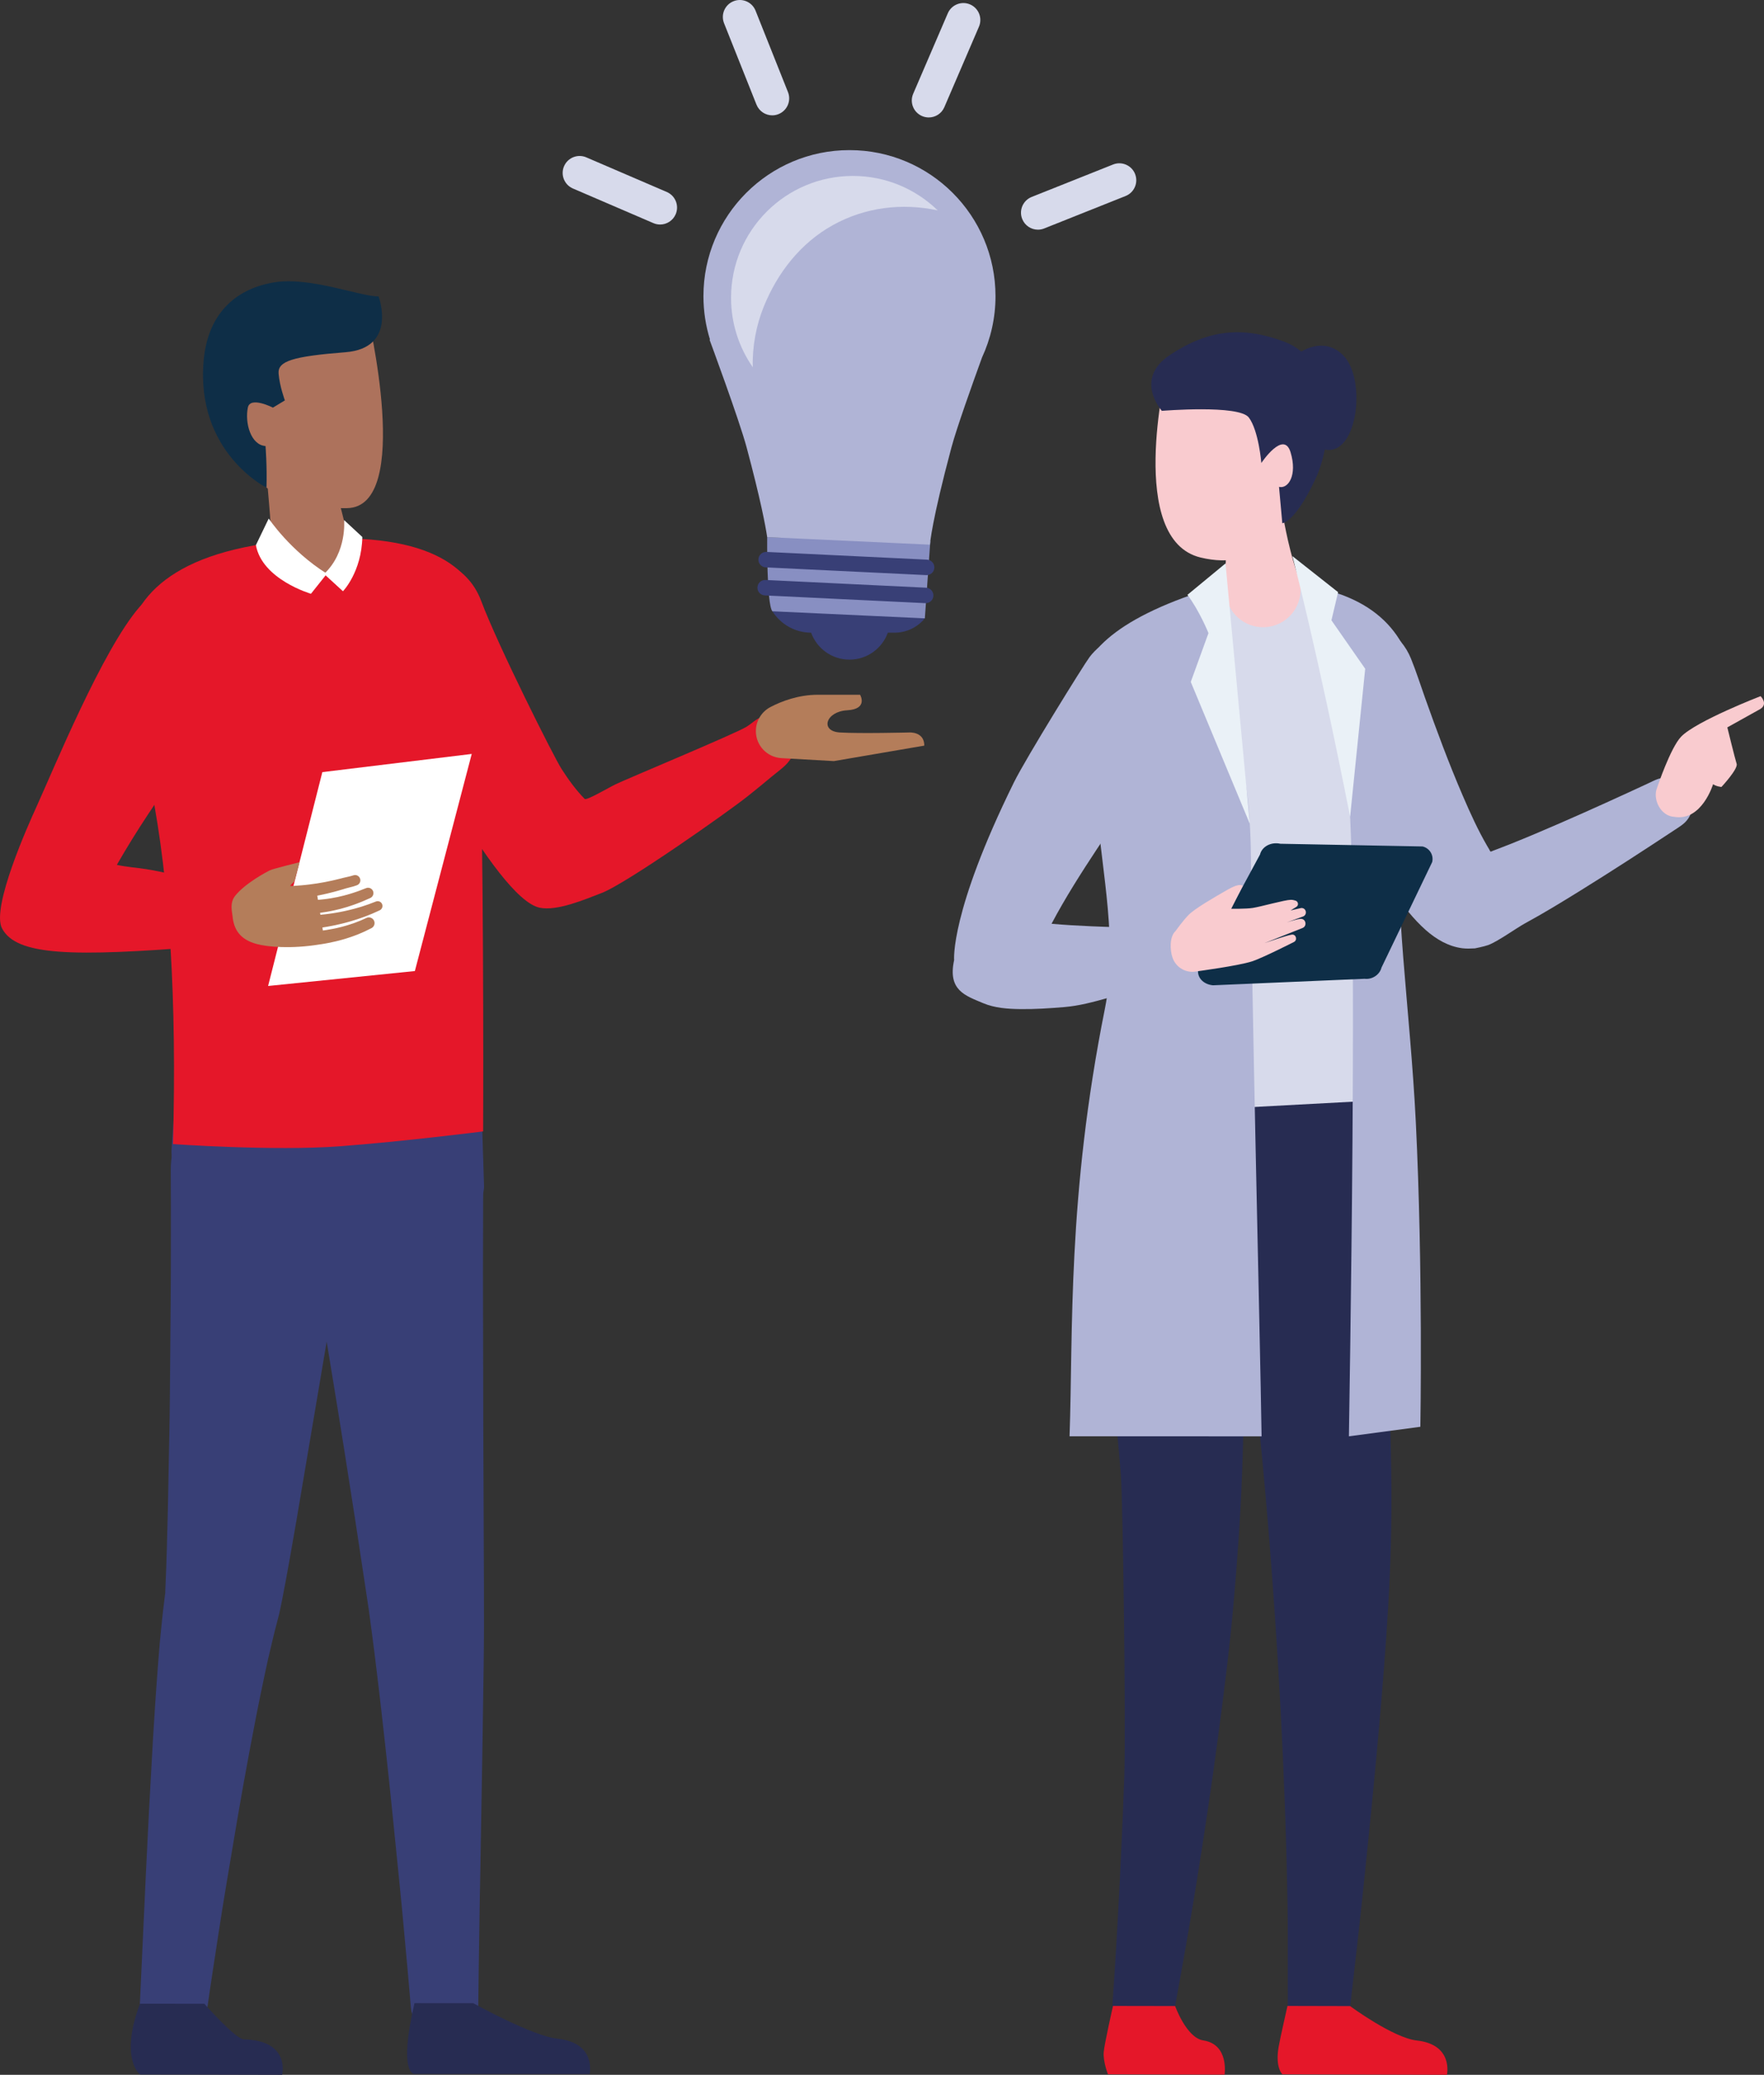
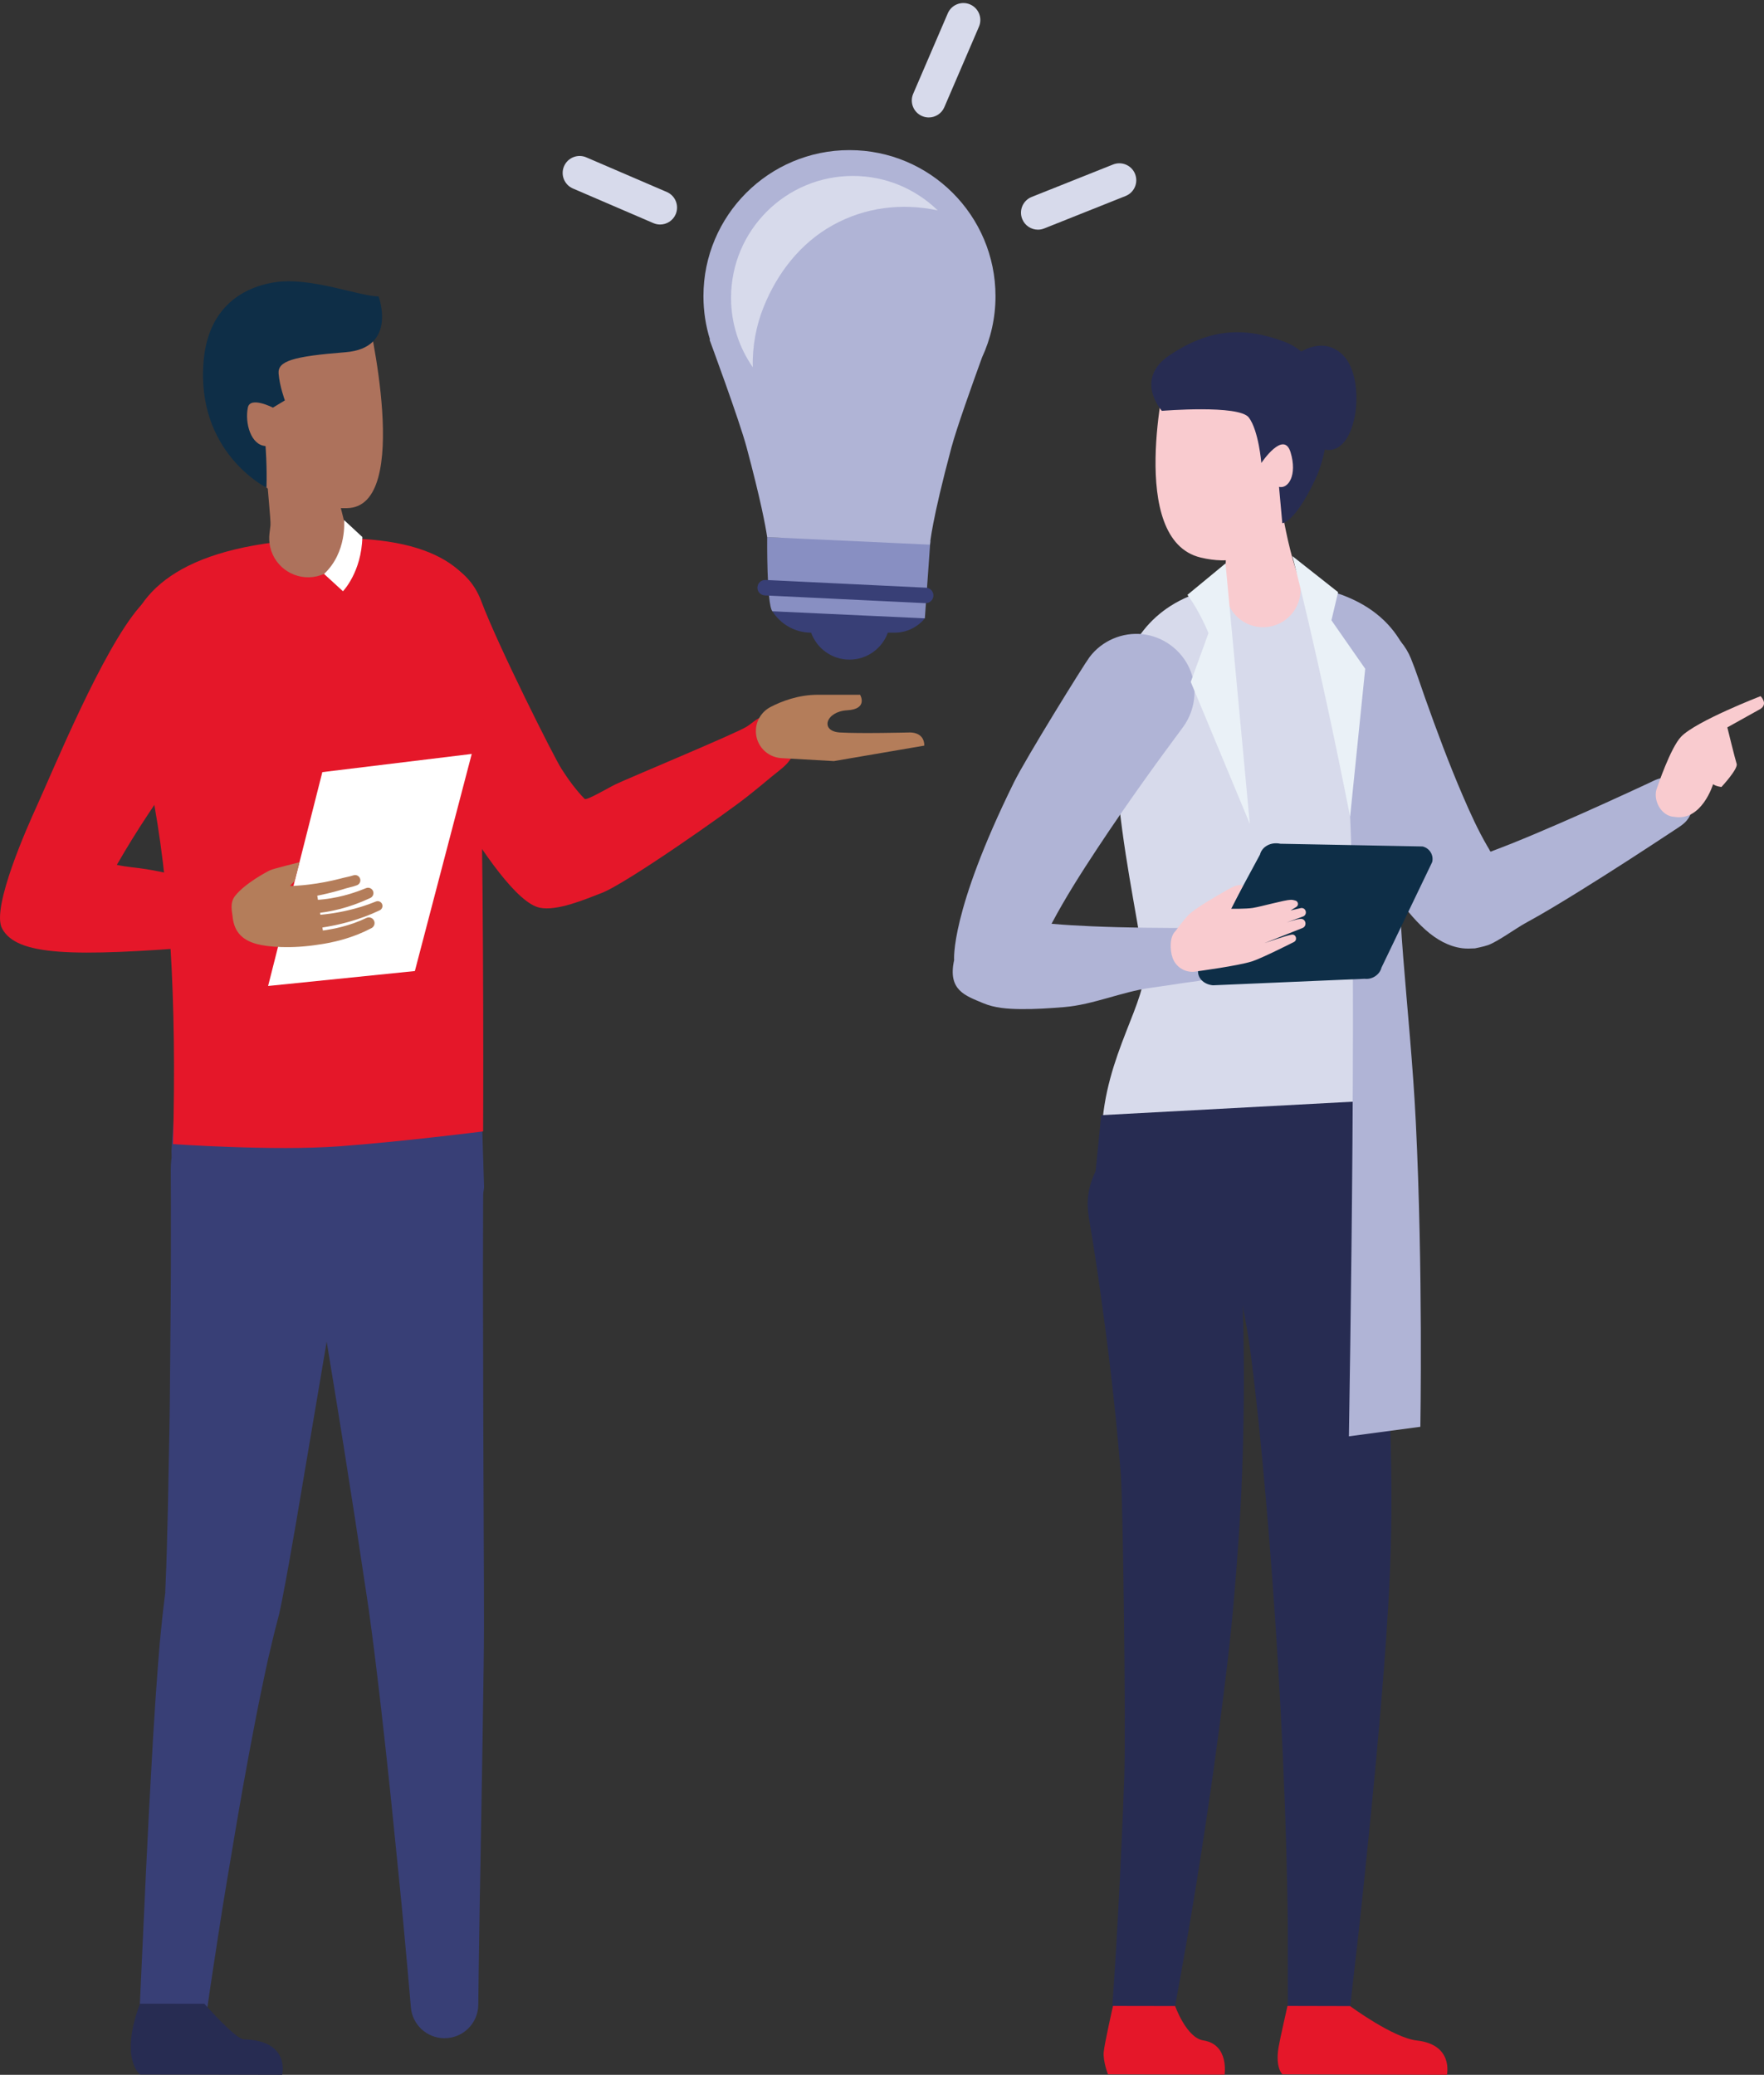
<svg xmlns="http://www.w3.org/2000/svg" id="Layer_2" viewBox="0 0 825.48 970.67">
  <rect x="0" y="0" width="825.48" height="970.67" fill="#333333" stroke="none" />
  <defs>
    <style>.cls-1{fill:#888fc2;}.cls-2{fill:#0e2e47;}.cls-3{fill:#fff;}.cls-4{fill:#383f76;}.cls-5{fill:#e51729;}.cls-6{fill:#ad725c;}.cls-7{fill:#b0b4d6;}.cls-8{fill:#f9cbcf;}.cls-9{fill:#272c52;}.cls-10{fill:#eaf1f7;}.cls-11{fill:#d7daeb;}.cls-12{fill:#b47d5a;}</style>
  </defs>
  <g id="Layer_1-2">
    <g>
      <g>
        <path class="cls-1" d="M359.01,251.28s-.31,31.26,2.42,34.7c2.73,3.43,71.36,3.31,71.36,3.31l2.56-36.05-76.34-1.95Z" />
        <path class="cls-7" d="M397.52,70.23c-37.74,0-68.34,30.6-68.34,68.34,0,7.08,1.08,13.91,3.08,20.34h-.23s13.92,37.56,17.37,50.44c6.51,24.32,8.81,36.55,9.61,41.94l76.18,3.53c.06-.9,.86-11.17,10.04-45.47,2.42-9.05,10.01-30.27,14.31-42.1,4.04-8.72,6.31-18.44,6.31-28.68,0-37.74-30.6-68.34-68.34-68.34Z" />
        <path class="cls-4" d="M379.56,295.99c2.67,7.35,9.69,12.61,17.96,12.61s15.29-5.26,17.96-12.61h3.11c5.72,0,10.83-2.61,14.21-6.7l-71.36-3.31c3.83,6,10.53,10.01,18.13,10.01Z" />
-         <path class="cls-11" d="M354.01,48.96c1.24,3.11,4.22,5,7.37,5,.98,0,1.97-.18,2.93-.57,4.07-1.62,6.06-6.24,4.43-10.31l-15.17-38.08c-1.62-4.07-6.24-6.07-10.31-4.43-4.07,1.62-6.06,6.24-4.43,10.31l15.17,38.08Z" />
-         <path class="cls-11" d="M531.17,81.39c-1.62-4.07-6.23-6.05-10.31-4.43l-38.08,15.18c-4.07,1.62-6.06,6.24-4.43,10.31,1.24,3.11,4.22,5,7.37,5,.98,0,1.97-.18,2.93-.57l38.08-15.18c4.07-1.62,6.06-6.24,4.43-10.31Z" />
+         <path class="cls-11" d="M531.17,81.39c-1.62-4.07-6.23-6.05-10.31-4.43l-38.08,15.18c-4.07,1.62-6.06,6.24-4.43,10.31,1.24,3.11,4.22,5,7.37,5,.98,0,1.97-.18,2.93-.57l38.08-15.18c4.07-1.62,6.06-6.24,4.43-10.31" />
        <path class="cls-11" d="M431.49,54.3c1.02,.44,2.08,.65,3.13,.65,3.07,0,6-1.8,7.29-4.8l16.2-37.66c1.73-4.03-.13-8.69-4.16-10.42-4.01-1.73-8.69,.13-10.42,4.15l-16.2,37.66c-1.73,4.03,.13,8.69,4.16,10.42Z" />
        <path class="cls-11" d="M312.03,89.82l-37.66-16.2c-4.01-1.74-8.69,.13-10.42,4.15-1.73,4.03,.13,8.69,4.16,10.42l37.66,16.2c1.02,.44,2.08,.65,3.13,.65,3.07,0,6-1.8,7.29-4.8,1.73-4.03-.13-8.69-4.16-10.42Z" />
-         <path class="cls-4" d="M433.63,269.06c-.06,0-.12,0-.18,0l-75.11-3.62c-2-.1-3.54-1.79-3.44-3.79,.1-2,1.8-3.55,3.79-3.44l75.11,3.62c2,.1,3.54,1.79,3.44,3.79-.09,1.94-1.69,3.45-3.61,3.45Z" />
        <path class="cls-4" d="M433.18,282.18c-.06,0-.12,0-.18,0l-75.11-3.62c-2-.1-3.54-1.79-3.44-3.79,.1-2,1.79-3.55,3.79-3.44l75.11,3.62c2,.1,3.54,1.79,3.44,3.79-.09,1.94-1.69,3.45-3.61,3.45Z" />
        <path class="cls-11" d="M357.39,143.51c6.41-15.85,17.17-29.76,32.32-38.17,15.12-8.39,32.34-10.5,49.11-6.91-10.27-9.97-24.26-16.12-39.71-16.12-31.48,0-57.01,25.52-57.01,57.01,0,12.08,3.77,23.27,10.17,32.49-.28-9.72,1.61-19.63,5.11-28.29Z" />
      </g>
      <g>
        <path class="cls-4" d="M226.17,547.31s-.03,6.1-.09,16.78c-.01,5.34-.02,11.81-.04,19.25-.01,7.43-.06,15.82-.01,24.96,.04,18.29,.09,39.62,.14,62.48,.09,22.88,.19,47.28,.29,71.69,0,6.16,.01,12.32,.02,18.45-.02,3.11-.03,6.21-.05,9.3-.03,3.04-.07,6.08-.1,9.1-.18,12.03-.35,23.88-.52,35.34-.39,22.84-.76,44.16-1.07,62.44-.09,4.56-.17,8.94-.25,13.1-.06,4.16-.12,8.1-.17,11.81-.11,7.41-.21,13.88-.29,19.2-.14,10.65-.21,16.74-.21,16.74-.11,8.73-7.28,15.72-16.01,15.6-8.19-.1-14.84-6.41-15.54-14.4v-.08s-.13-1.51-.37-4.34c-.25-2.83-.61-6.99-1.07-12.28-.48-5.29-1.07-11.71-1.75-19.08-.34-3.68-.7-7.6-1.09-11.74-.41-4.13-.84-8.47-1.29-13.01-.91-9.06-1.9-18.87-2.95-29.25-.53-5.19-1.08-10.51-1.64-15.96-.59-5.44-1.2-11-1.81-16.65-1.26-11.29-2.54-22.96-4-34.75-.36-2.94-.72-5.89-1.08-8.86-.37-2.91-.75-5.84-1.13-8.76-.4-2.98-.8-5.98-1.2-8.97l-.3-2.26-.08-.56-.04-.28c0-.08,0,.17-.01,0l-.02-.14-.17-1.12-.67-4.49c-1.82-11.99-3.63-23.99-5.42-35.79-1.85-11.82-3.68-23.45-5.44-34.7-1.76-11.26-3.58-22.13-5.25-32.45-1.69-10.32-3.29-20.07-4.77-29.07-1.46-9-2.89-17.25-4.13-24.56-1.25-7.31-2.34-13.68-3.24-18.93l-2.89-16.48v-.02c-4.12-23.49,11.58-45.88,35.08-50,23.49-4.12,45.88,11.59,50,35.08,.44,2.5,.64,5.23,.65,7.68Z" />
        <path class="cls-4" d="M165.39,554.66s-1.05,6.04-2.9,16.62c-1.81,10.57-4.39,25.66-7.49,43.78-3.06,18.13-6.64,39.27-10.47,61.93-1.92,11.35-3.91,23.09-5.92,35.01-1.05,5.99-2.11,12.03-3.17,18.09-.56,3.06-1.11,6.13-1.67,9.2-.57,3.1-1.17,6.23-1.82,9.53l-.54,2.64-.28,1.36-.41,1.86-.21,.92-.11,.46c.15-.78,.02-.14,.05-.28l-.04,.14-.28,1.11-.57,2.22c-.74,2.92-1.58,6.02-2.16,8.64-.64,2.73-1.29,5.46-1.93,8.18-.62,2.88-1.24,5.76-1.86,8.62-.63,2.86-1.22,5.73-1.8,8.61-.58,2.87-1.16,5.73-1.73,8.58-1.1,5.72-2.18,11.38-3.24,16.94-1.03,5.59-2.03,11.08-3.02,16.46-.94,5.39-1.86,10.67-2.76,15.81-1.74,10.3-3.38,20.04-4.89,29.03-.74,4.5-1.44,8.82-2.12,12.92-.64,4.11-1.25,8.01-1.82,11.67-1.12,7.33-2.1,13.72-2.91,18.98-.81,5.26-1.39,9.4-1.8,12.22-.4,2.81-.62,4.31-.62,4.31v.07c-1.25,8.64-9.26,14.64-17.9,13.4-8.11-1.16-13.89-8.36-13.54-16.37,0,0,1.13-24.47,2.83-61.17,.46-9.18,.95-19.14,1.47-29.66,.59-10.55,1.21-21.67,1.85-33.18,.37-5.78,.74-11.65,1.11-17.59,.21-2.98,.42-5.99,.64-9.01,.2-3.02,.42-6.06,.68-9.13,.25-3.07,.5-6.16,.75-9.25,.33-3.24,.65-6.5,.98-9.75,.32-3.38,.7-6.24,1.06-9.31l.27-2.27,.14-1.14,.02-.14c.04-.23-.07,.32,.1-.56v-.1l-.02-.2v-.39l.03-.91,.09-1.89c.12-2.87,.23-5.75,.35-8.62,.09-2.98,.19-5.96,.28-8.93,.15-6.02,.31-12.01,.46-17.96,.24-11.97,.47-23.74,.69-35.14,.23-11.41,.28-22.47,.39-32.95,.09-10.48,.17-20.4,.25-29.55,.09-9.15,.08-17.55,.09-24.99,0-7.44,.01-13.93,.01-19.27-.04-10.68-.06-16.78-.06-16.78v-.04c-.09-23.77,19.11-43.12,42.89-43.21,23.77-.09,43.12,19.11,43.21,42.89,0,2.49-.24,5.17-.64,7.55Z" />
        <path class="cls-4" d="M82.98,499.28s-1.88,27.71-2.68,38.08c-1.76,22.93,39.68,44.85,73.17,47.89h0c33.49,3.04,70.98-6.9,73.06-29.8l-1.79-56.45-141.77,.28Z" />
-         <path class="cls-9" d="M193.96,937.17c-7.75,33.41-.03,33.09-.03,33.09l81.99,.08s3.35-14.62-15.02-16.56c-11.84-1.25-39.42-16.6-39.42-16.6l-27.52-.02Z" />
        <path class="cls-9" d="M65.5,937.42c-9.67,25.7-.03,33.09-.03,33.09l66.56,.16s4.07-16.08-17.91-16.57c-3.92-.09-18.49-16.66-18.49-16.66l-30.12-.03Z" />
        <path class="cls-5" d="M370,341.26c-2.39-3.83-6.69-6.19-11.21-6.14-4.13,.05-6.11,2.85-9.49,4.91-5.54,3.39-55,23.92-61.16,26.86-3.39,1.62-13.65,7.75-14.54,6.86-4.16-4.21-7.62-9.06-10.82-14.01-3.5-5.41-29.71-57.57-37.68-78.77-3.17-8.45-9.53-15.15-18.17-18.05-8.65-2.9-18.33-1.5-25.81,3.72-7.35,5.13-11.97,13.6-12.34,22.55-.18,4.43,.67,8.88,2.48,12.94,1.79,4,4.11,7.82,6.24,11.64,11.35,20.31,54.34,106.29,74.92,110.86,8.13,1.81,21.39-3.88,29.15-6.86,11.52-4.42,58.87-37.74,68.34-45.28,3.81-3.04,7.6-6.11,11.33-9.25,3.11-2.61,7.07-5.15,9.08-8.78,2.27-4.1,2.15-9.22-.33-13.2-3.8-6.1,3.45,5.54,0,0Z" />
        <path class="cls-5" d="M70.75,368.74q12.94,65.28,10.2,166.51s47.16,3.32,77.92,1.03c29.83-2.22,67.21-6.96,67.21-6.96,0,0,.46-96.68-1.13-173.28-.79-37.87,34.55-112.59-85.29-103.44-120.18,9.18-73.72,91.85-68.9,116.14Z" />
        <path class="cls-6" d="M122.35,226.36s-34-61.35-19.32-77.92c11.46-12.94,68.91-1.5,68.91-1.5,0,0,21.55,90.33-9.54,90.79-27.26,.41-40.04-11.38-40.04-11.38Z" />
        <path class="cls-2" d="M124.7,228.15s-33.19-16.51-29.4-59.45c2.07-23.45,16.57-34.02,33.29-36.64,16.72-2.63,40.16,6.72,48.57,6.62,0,0,9.05,24.18-15.54,26.11-24.59,1.94-31.71,4.13-31.25,9.99,.46,5.86,2.94,12.54,2.94,12.54l-5.59,3.39s-10.61-5.46-11.73-.06c-1.49,7.21,1.38,17.58,8.26,18.02,0,0,.76,9.29,.45,19.48Z" />
        <path class="cls-6" d="M154.71,221.02s.5,1.65,1.25,4.12c.73,2.44,1.67,5.7,2.57,8.99,.9,3.29,1.75,6.62,2.37,9.15,.3,1.27,.55,2.33,.73,3.07l.27,1.17,.06,.25c2.26,9.81-3.87,19.59-13.68,21.85-9.81,2.25-19.59-3.87-21.85-13.68-.48-2.11-.57-4.29-.33-6.32l.13-1.04c.08-.67,.19-1.62,.33-2.77,.26-2.3-1.58-18.65-1.44-21.02,.13-2.33,3.08-.1,3.08-.1l.03-.49c.41-7.47,6.8-13.19,14.27-12.78,5.84,.32,10.61,4.32,12.22,9.6Z" />
-         <path class="cls-3" d="M119.75,255.02l6-12.43s9.97,15.02,27.23,25.82l-7.46,9.38s-22.86-6.63-25.77-22.77Z" />
        <path class="cls-3" d="M169.56,251.23l-8.55-7.93s1.52,15.03-9.36,25.21l8.84,8.1s8.72-8.98,9.07-25.38Z" />
        <path class="cls-5" d="M68.39,406.62c-4.95-.77-8.82-.95-13.72-2,9.88-17.16,18.74-30.02,30.14-46.19,5.13-7.27,10.31-14.5,15.56-21.68,2.23-3.05,4.47-6.09,6.72-9.13,1.4-1.88,2.84-3.73,3.99-5.79,7-12.55,3.5-28.85-8.07-37.39-11.6-8.55-28.32-11.33-37.76-.42-17.3,19.98-40.17,75.83-48.14,93.33-3.92,8.61-21.3,47.27-16.16,56.99,6.78,12.8,32.58,13.43,95.24,8.39,3.73-.3,7.45-.64,11.17-1.01,3.09-.3,5.92-.91,8.43-2.88,5.73-4.49,6.62-13.09,1.93-18.65-2.21-2.63-35.42-11.41-49.33-13.57Z" />
      </g>
      <g>
        <g>
          <g>
            <path class="cls-7" d="M790.96,370.92c-2.63-5.67-9.34-8.51-15.24-6.43-1.51,.53-2.95,1.31-4.4,1.98-3.02,1.4-6.04,2.8-9.06,4.19-14.45,6.63-28.96,13.15-43.61,19.33-4.04,1.7-8.08,3.38-12.15,5-2,.79-4.01,1.57-6.02,2.33-.49,.18-.99,.37-1.48,.55-.26,.09-1.25,.61-1.47,.53-.21-.08-.54-.86-.66-1.06-.3-.5-.6-1-.89-1.5-4.37-7.5-7.97-15.46-11.4-23.42-6.53-15.14-12.27-30.62-17.79-46.15-2.15-6.05-4.1-12.22-6.52-18.17-2.35-5.78-6.38-10.67-11.81-13.8-10.83-6.25-24.92-4.22-33.53,4.86-8.33,8.79-9.65,22.03-3.8,32.47,3.15,5.62,5.85,11.52,8.78,17.26,3.57,6.98,7.2,13.93,10.92,20.83,7.95,14.75,11.5,33.67,21.13,47.4,4.51,6.43,9.37,12.81,15.28,18.03,4.85,4.28,10.62,7.67,17.13,8.48,1.98,.25,3.86,.12,5.83,.05-.06,0,4.08-.79,6.19-1.54,4.38-1.57,13.25-7.99,17.33-10.21,8.81-4.79,17.37-10.03,25.89-15.31,14.82-9.19,29.45-18.69,44-28.3,2.37-1.56,4.8-2.97,6.42-5.39,2.36-3.54,2.73-8.15,.94-12.01-2.86-6.16,2.6,5.6,0,0Z" />
            <path class="cls-11" d="M522.43,363.48c3,35.46,8.85,60,12.94,87.57,2.46,16.6-18.52,42.2-19.8,78.99l121.39,2.22s-3.37-85.94,6.77-148.28c5.91-36.29,36.02-118.36-62.79-110.57-68.87,5.43-60,72.45-58.51,90.06Z" />
            <path class="cls-9" d="M642.75,559.42c2.48,20.6,4.39,41.3,5.67,62.01,1.5,24.27,2.46,48.53,2.68,72.85,.17,19.2-.36,38.43-1.5,57.6-1.08,18.24-2.53,36.46-4.12,54.66-2.08,23.88-4.49,47.73-6.94,71.57-2.04,19.84-4.3,39.66-6.58,59.47-.27,2.33-.43,4.66-1.33,6.86-1.58,3.88-4.86,6.95-8.83,8.29-8.55,2.87-17.9-2.99-19.03-11.94-.25-1.96-.11-4.02-.12-5.99,0-4.63,0-9.25-.01-13.88-.04-9.78,.04-19.56-.12-29.33-2.03-124.05-14.77-247.08-19.07-270.38-1.96-10.61-4-21.21-6.19-31.77-.94-4.55-1.91-9.1-2.93-13.63-.8-3.55-1.69-7.04-1.85-10.7-.75-17.36,11.81-33.02,28.87-36.17,17.03-3.14,34.33,7.04,39.82,23.48,.76,2.27,1.28,4.61,1.57,6.99Z" />
            <path class="cls-9" d="M579.43,561.29c1.31,19.79,1.98,39.61,2.39,59.44,.48,23.13,.28,46.3-.61,69.42-.78,20.18-2.21,40.27-3.99,60.38-1.83,20.74-4.48,41.44-7.22,62.07-3.02,22.82-6.44,45.58-10.1,68.31-3.06,19.02-6.4,37.98-9.88,56.93-.37,2.02-.62,4.16-1.31,6.11-1.38,3.87-4.42,7.02-8.22,8.56-8.03,3.26-17.37-1.49-19.51-9.87-.57-2.23-.42-4.43-.27-6.68,.27-3.99,.53-7.99,.8-11.98,.6-8.97,1.1-17.94,1.6-26.92,1.2-21.94,2.24-43.89,3.01-65.86,.82-23.58-.66-129-1.59-140.95-1.83-23.58-4.44-47.11-7.54-70.56-1.45-11-2.99-21.99-4.68-32.95-.72-4.65-1.45-9.31-2.26-13.95-.61-3.49-1.18-6.93-1.05-10.49,.63-17.2,14.16-31.74,31.23-33.71,17.04-1.97,33.49,9.13,38.02,25.68,.63,2.3,1.02,4.66,1.19,7.03Z" />
            <path class="cls-9" d="M515.31,521.72l-3.13,31.39c-2.05,22.13,27.34,42.51,59.71,45.51h0c32.37,3,70.81-17.39,72.87-39.52l-4.51-44.07-124.93,6.69Z" />
            <path class="cls-5" d="M602.49,938.45s-3.43,15.04-4.14,19.14c-1.71,9.86,1.77,12.85,1.77,12.85l76.99,.23s3.17-14.13-14.07-16.04c-11.12-1.23-31.26-16.11-31.26-16.11l-29.3-.07Z" />
            <path class="cls-5" d="M520.84,938.45s-4.09,18.01-4.36,21.71c-.32,4.3,1.99,10.28,1.99,10.28l54.57,.16s2.26-14.13-9.96-16.02c-7.88-1.22-13.17-16.08-13.17-16.08l-29.07-.05Z" />
-             <path class="cls-7" d="M590.37,671.98c-.66-45.79-5.02-219.95-4.96-265.75,.07-55.2-9.98-58.07-13.98-94.68-1.98-18.15-6.24-33.42-5.51-36.03-92.31,29.09-55.67,67.01-52.55,104.06,2.39,28.41,9.75,62.06,3.72,92.12-17.71,88.32-14.88,151.32-16.58,200.26l89.87,.02Z" />
            <path class="cls-7" d="M655.99,389.8c5.25-32.28,29.09-105.2-46.72-116.06,.23,.38,.45,.76,.64,1.17,9.53,20.8,17.81,69.59,20.75,92.05,5.23,40.04,.55,303.92,.57,305.01l33.44-4.46s1.28-73.31-2.12-142.4c-2.62-53.3-10.97-108.17-6.55-135.31Z" />
            <path class="cls-7" d="M560.21,434.15c-16.5,.02-32.99-.08-49.47-.8-6.23-.27-12.45-.62-18.66-1.17,6.41-12.12,13.81-23.71,21.36-35.15,7.05-10.68,14.33-21.2,21.75-31.62,6.01-8.45,12.15-16.79,18.32-25.12,5.81-7.84,7.13-18.29,3.25-27.28-3.84-8.89-12.37-15.22-22-16.3-9.53-1.07-19.18,3.07-24.93,10.75-2.76,3.69-29.8,47.3-35.36,58.58-30.01,60.87-27.96,83.04-27.98,83.14-3.1,14.17,5.29,16.62,13.54,20.12,5.45,2.31,11.52,2.71,17.37,2.79,6.93,.09,13.87-.37,20.77-.95,13.37-1.12,26.69-7.09,39.97-8.95,5.45-.76,10.89-1.56,16.33-2.41,3.53-.55,7.78-.68,11.07-2.25,5.19-2.49,8.01-8.43,6.64-14.03-1.33-5.45-6.37-9.38-11.97-9.37Z" />
            <path class="cls-8" d="M599.55,246.83s28.11-61.7,12.71-76.56c-12.02-11.6-66.52,3.79-66.52,3.79,0,0-18.66,78.38,16.08,86.77,27.66,6.68,37.73-14,37.73-14Z" />
            <path class="cls-8" d="M601.02,244.72s.02,.13,.05,.29c.04,.18,.09,.44,.16,.78,.14,.71,.35,1.73,.6,2.96,.51,2.46,1.24,5.76,2.07,8.97,.82,3.22,1.72,6.34,2.45,8.59,.36,1.13,.68,2.04,.91,2.66l.35,.99c3.26,9.14-1.51,19.2-10.65,22.46-9.14,3.26-19.2-1.51-22.46-10.65-.63-1.76-.96-3.55-1.02-5.33v-.5s-.02-.51-.05-1.4c-.03-.9-.05-2.16-.05-3.65,0-2.98,.12-6.86,.35-10.66,.23-3.8,.57-7.55,.87-10.36,.16-1.41,.29-2.59,.38-3.42,.05-.43,.09-.78,.12-1.01l.04-.34c-.1-7.15,5.61-13.02,12.75-13.13,7.15-.1,13.02,5.61,13.13,12.75Z" />
            <path class="cls-9" d="M600.07,244.77s5.72,0,15.38-20.39c9.66-20.39,8.48-55.8-14.13-64.4-19.79-7.52-35.76-5.83-53.7,5.98-17.33,11.41-3.91,26.25-3.91,26.25,0,0,36.07-2.99,40.69,3.12,4.61,6.11,5.86,21.27,5.86,21.27,0,0,10.47-15.7,13.69-4.96,3.22,10.73-1.12,17.2-5.42,16.13l1.54,17.01Z" />
            <path class="cls-9" d="M602.22,169.48s14.26-14.8,26.07-3.53c11.81,11.27,6.83,50.15-9.97,43.9-21.47-7.98-16.1-40.37-16.1-40.37Z" />
          </g>
          <path class="cls-8" d="M775.51,368.37s6.18-18.54,11.21-23.75c7.04-7.29,37.16-18.93,37.16-18.93,0,0,3.68,3.59-.09,5.99l-15.47,8.62s3.59,14.66,4.36,17.05c.77,2.38-7.12,10.83-7.12,10.83,0,0-2.5-.25-3.9-1.31,0,0-5.26,17.48-18.15,15.28h0c-6.38-.27-10.38-8.38-8-13.77Z" />
        </g>
        <path class="cls-10" d="M555.66,278.3l17.83-14.71s8.36,89.8,11.37,121.82l-27.63-66.38,8.29-22.84s-4.21-10.45-9.86-17.9Z" />
        <path class="cls-10" d="M626.18,277.04l-21.4-16.88s11.36,42.65,27.02,121.93l7.06-69.21-15.8-22.68,3.12-13.16Z" />
        <g>
          <path class="cls-2" d="M638.63,457.91l-71.02,3.05c-4.67-.44-7.75-3.93-6.81-7.79l28.83-53.38c.92-3.76,5.2-6.01,9.5-5.05l66.6,1.27c3.29,.8,5.27,4.06,4.48,7.29l-23.73,49.38c-.81,3.3-4.3,5.65-7.85,5.24Z" />
          <g>
            <path class="cls-8" d="M579.71,418.31l-.05,.1c.11-.06,.05-.1,.05-.1Z" />
            <path class="cls-8" d="M604.47,437.26c-2.42,.34-12.62,3.92-12.62,3.92l17.66-7.02c2.27-.9,1.64-4.33-.8-4.29-.03,0-.06,0-.1,0-1.18,.05-3.72,.78-6.5,1.69l7.63-2.78c2.12-.77,1.63-3.92-.63-3.98-.07,0-.14,0-.2,0l-4.97,1.14,2.69-1.66c1.17-.72,.96-2.47-.34-2.92-.67-.23-1.44-.4-2.27-.39-2.8,.02-13.77,3.17-17.81,3.8-3.2,.5-10.04,.38-10.04,.38l5.46-10.81c-.23,.12-1.23-1.5-6.86,1.71-7,4-15.66,9.03-18.58,12-2.59,2.64-6.14,7.57-6.14,7.57-2.8,2.66-2.62,8.83-1.34,12.48h0c1.63,4.62,6.41,7.33,11.21,6.35,0,0,19.37-2.56,25.99-4.69,4.76-1.53,19.51-9.02,19.51-9.02,1.87-.84,1.15-3.74-.89-3.5h-.07Z" />
          </g>
        </g>
      </g>
      <path class="cls-12" d="M353.72,342.02c0-4.74,2.65-9.07,6.86-11.26,5.23-2.72,13.06-5.72,22.12-5.72h19.79s3.96,6.7-6.06,7.26c-10.02,.56-12.86,9.8-3.4,10.38,9.46,.58,32.44,0,32.44,0,0,0,7.07-.53,7.07,6.15l-42.3,7.24-24.58-1.39c-6.71-.38-11.95-5.93-11.95-12.65h0Z" />
      <polygon class="cls-3" points="125.46 461.28 150.84 361.23 220.75 352.72 194.14 454.29 125.46 461.28" />
      <path class="cls-12" d="M178.84,423.05c-.44-1.16-1.73-1.74-2.89-1.3l-.1,.04-1.53,.58c-.49,.19-1.08,.41-1.76,.67-.68,.25-1.47,.49-2.31,.78-.85,.29-1.77,.59-2.76,.85-.99,.27-2.01,.6-3.11,.84-1.09,.25-2.2,.56-3.35,.78-1.15,.23-2.31,.49-3.49,.67-1.17,.21-2.35,.4-3.51,.54-1.16,.17-2.31,.28-3.41,.4-.24,.02-.47,.04-.7,.06l-.15-.91c.95-.11,1.91-.26,2.89-.42,1.12-.17,2.24-.43,3.36-.64,1.11-.26,2.23-.53,3.32-.79,1.08-.31,2.15-.61,3.18-.91,1.01-.34,2-.66,2.93-.97,.93-.3,1.78-.67,2.58-.97,.79-.31,1.53-.57,2.16-.87,.63-.28,1.19-.52,1.64-.72,.91-.4,1.43-.63,1.43-.63,1.22-.54,1.81-1.95,1.33-3.2-.5-1.29-1.95-1.94-3.25-1.44l-.11,.04-1.37,.53c-.44,.17-.96,.37-1.57,.61-.6,.25-1.3,.46-2.06,.72-.76,.24-1.57,.55-2.45,.79-.88,.25-1.81,.51-2.77,.78-.97,.23-1.97,.46-2.99,.7-1.02,.19-2.06,.39-3.1,.59-1.05,.14-2.09,.34-3.12,.44-1.03,.11-2.03,.23-3.01,.29l-.32-1.96c.29-.05,.57-.11,.86-.16,1.24-.27,2.46-.54,3.64-.79,1.18-.27,2.31-.58,3.38-.85,1.08-.26,2.07-.58,3-.84,.93-.28,1.78-.5,2.52-.76,.75-.25,2.86-.7,3.4-.88,1.07-.35,1.68-.56,1.68-.56,1.24-.41,1.95-1.73,1.59-3-.37-1.31-1.73-2.07-3.03-1.7l-.09,.03s-.59,.17-1.63,.46c-.52,.15-2.62,.57-3.34,.77-.72,.22-1.55,.39-2.45,.62-.9,.21-1.87,.48-2.91,.68-1.04,.21-2.13,.45-3.26,.67-1.14,.2-2.31,.4-3.51,.6-1.2,.16-2.41,.36-3.63,.5-1.22,.13-2.44,.3-3.64,.38-1.2,.11-2.39,.2-3.53,.26-.59,.04-1.17,.07-1.74,.09,.9-1.65,1.85-1.42,2.25-3.07,.64-2.64,2.21-8,2.07-8.07,0,0-12.42,3.08-13.72,3.72-1.66,.81-11.71,6.13-16.36,12-2.63,3.32-1.4,7.49-1.21,9.45h0c.57,6.16,3.39,10.98,11.43,13.1,5.15,1.35,15.91,2.34,29.21,.19,.38-.05,.76-.11,1.15-.17,1.03-.18,2.1-.33,3.18-.56,1.08-.21,2.17-.44,3.26-.71,1.09-.24,2.17-.54,3.23-.84,1.06-.28,2.09-.63,3.09-.95,1-.3,1.95-.68,2.85-1.01,.45-.17,.89-.33,1.31-.49,.42-.18,.82-.35,1.21-.52,.77-.34,1.48-.63,2.1-.92,.61-.3,1.15-.57,1.59-.78,.88-.44,1.38-.68,1.38-.68,1.27-.63,1.83-2.15,1.25-3.46-.6-1.34-2.17-1.94-3.51-1.35l-.14,.06s-.47,.21-1.29,.57c-.41,.18-.91,.41-1.48,.66-.58,.24-1.25,.48-1.96,.76-.36,.14-.74,.28-1.12,.43-.4,.13-.81,.26-1.23,.4-.84,.27-1.72,.58-2.66,.83-.93,.26-1.89,.55-2.88,.76-.99,.24-1.99,.48-3.01,.66-1.01,.21-2.03,.38-3.04,.54-.55,.1-1.09,.17-1.63,.24l-.23-1.42c.17-.03,.33-.05,.5-.07,1.17-.19,2.37-.38,3.59-.63,1.22-.22,2.45-.49,3.68-.78,1.23-.26,2.45-.6,3.65-.91,1.2-.29,2.36-.69,3.49-1.02,1.13-.32,2.2-.73,3.23-1.07,1.03-.34,1.98-.71,2.86-1.06,.88-.35,1.69-.65,2.39-.96,.7-.31,1.31-.59,1.81-.81l1.58-.71c1.07-.48,1.6-1.73,1.18-2.84Z" />
    </g>
  </g>
</svg>